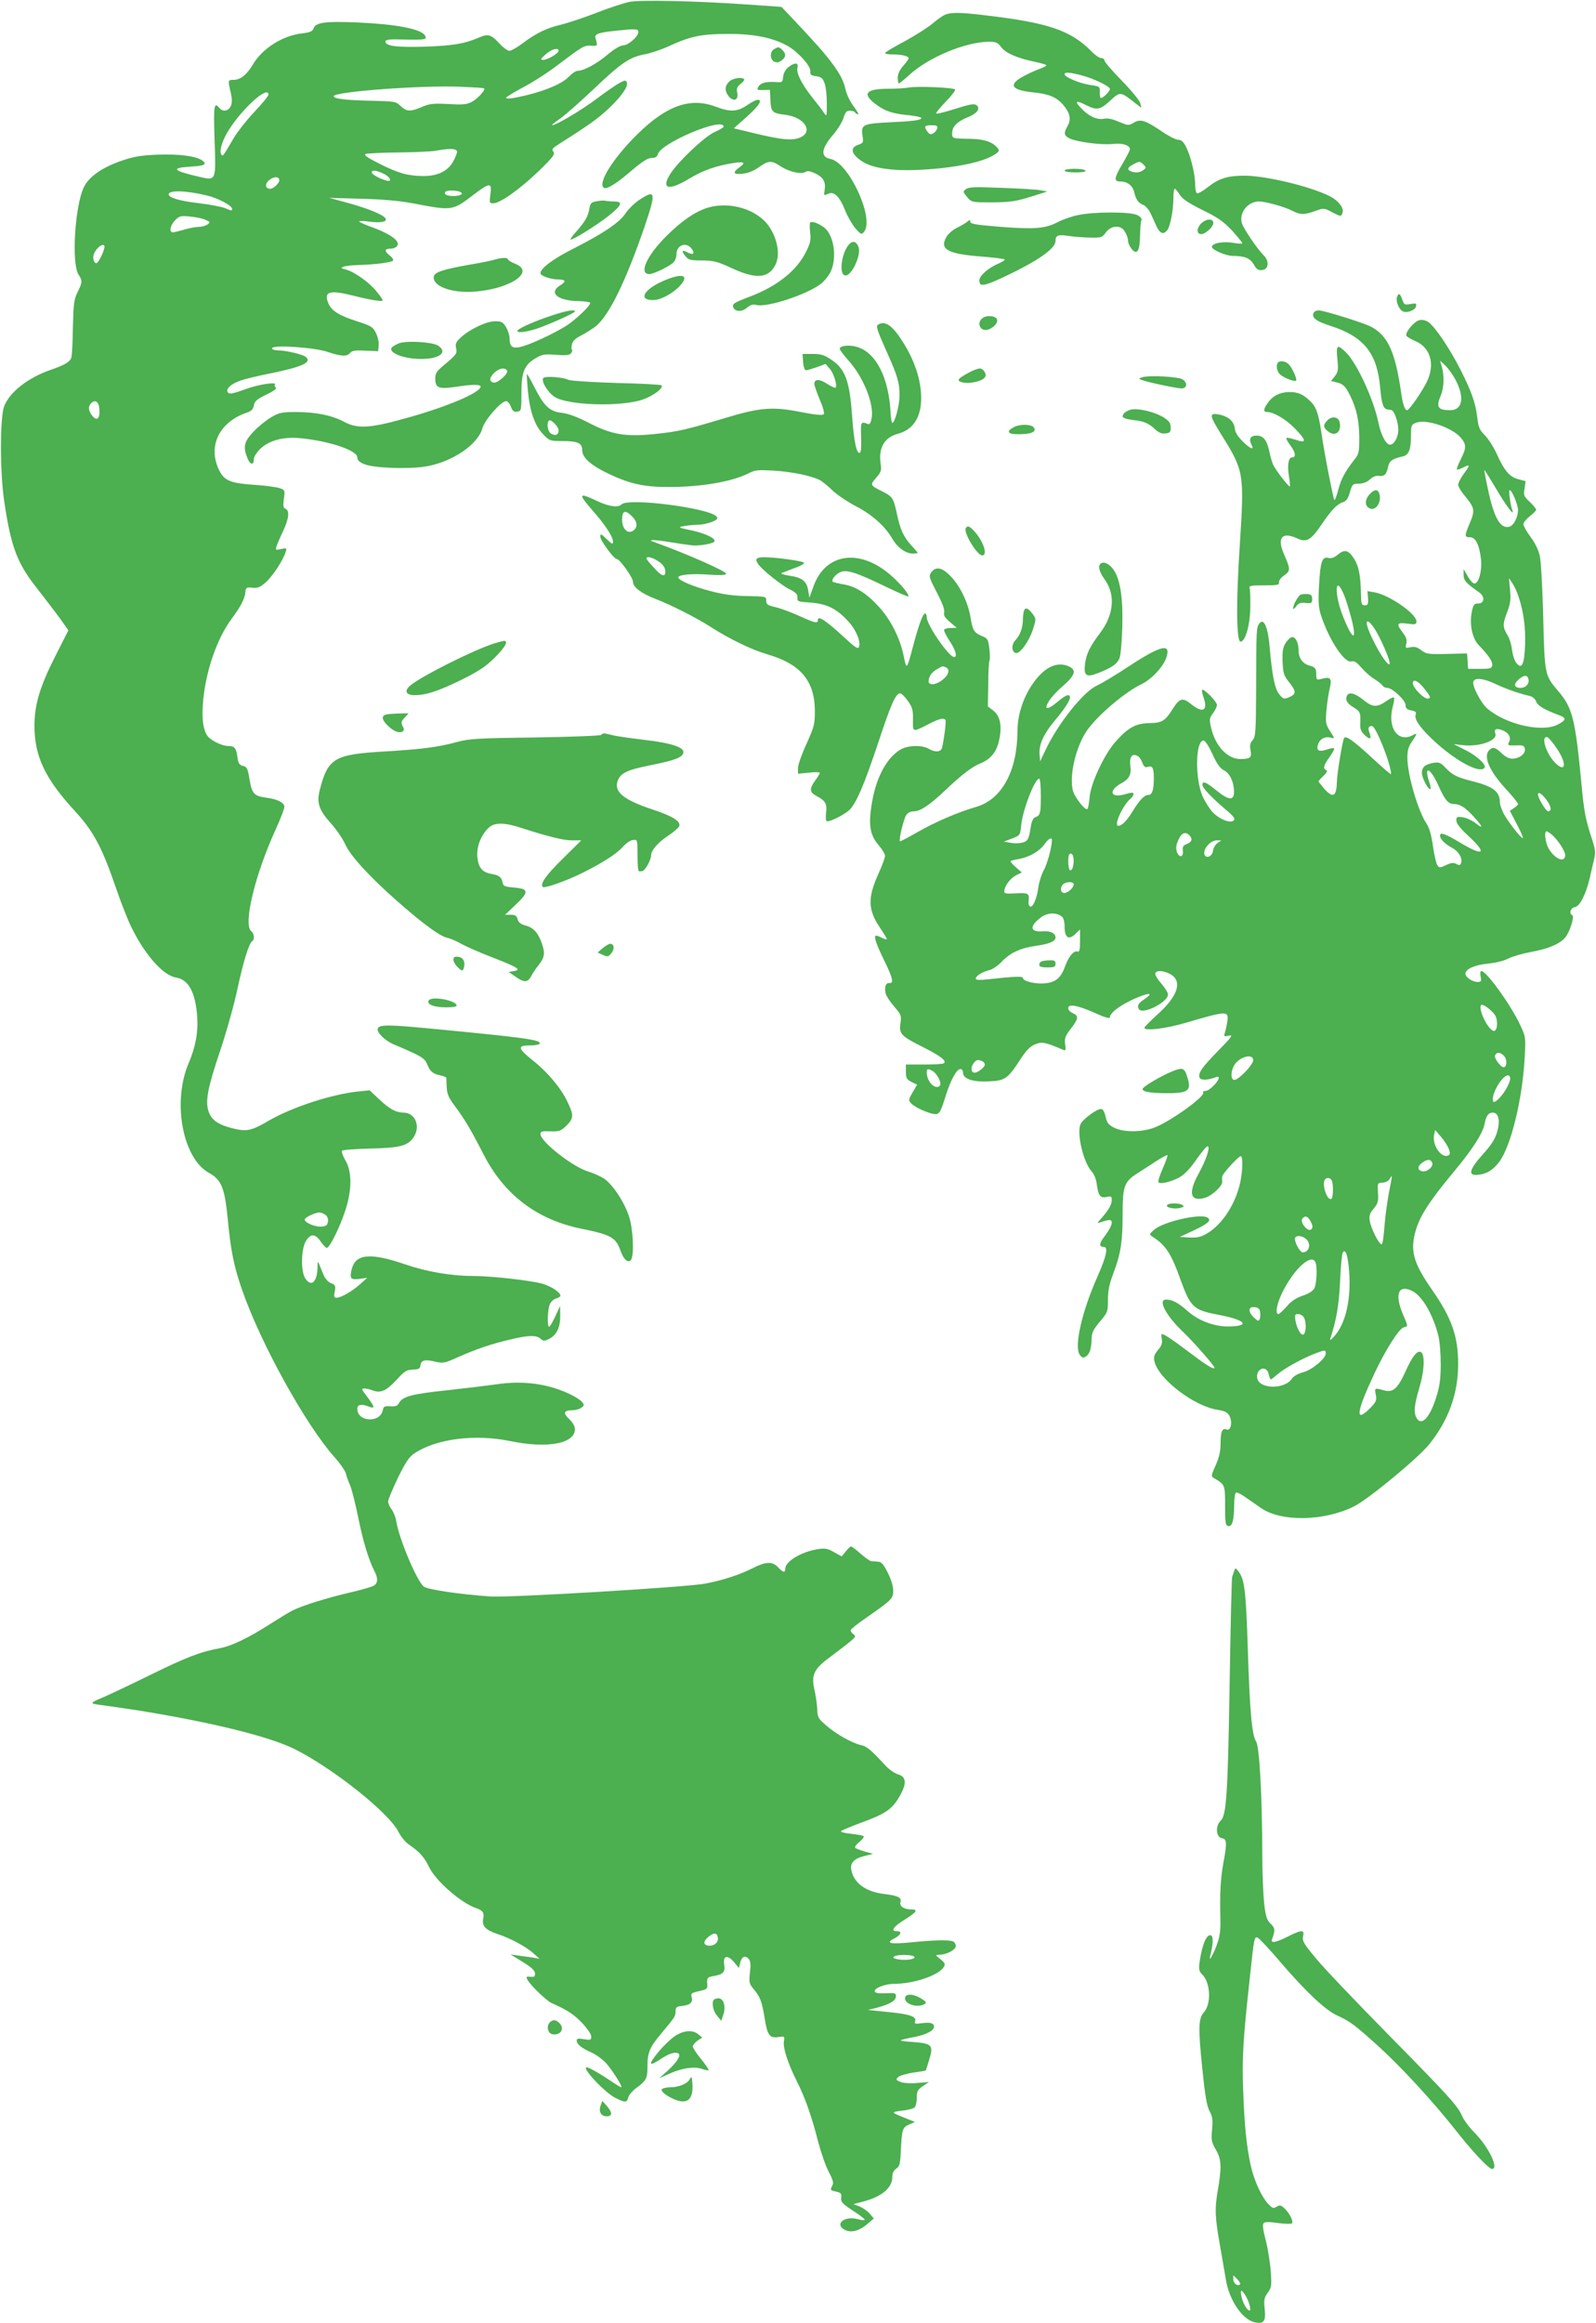
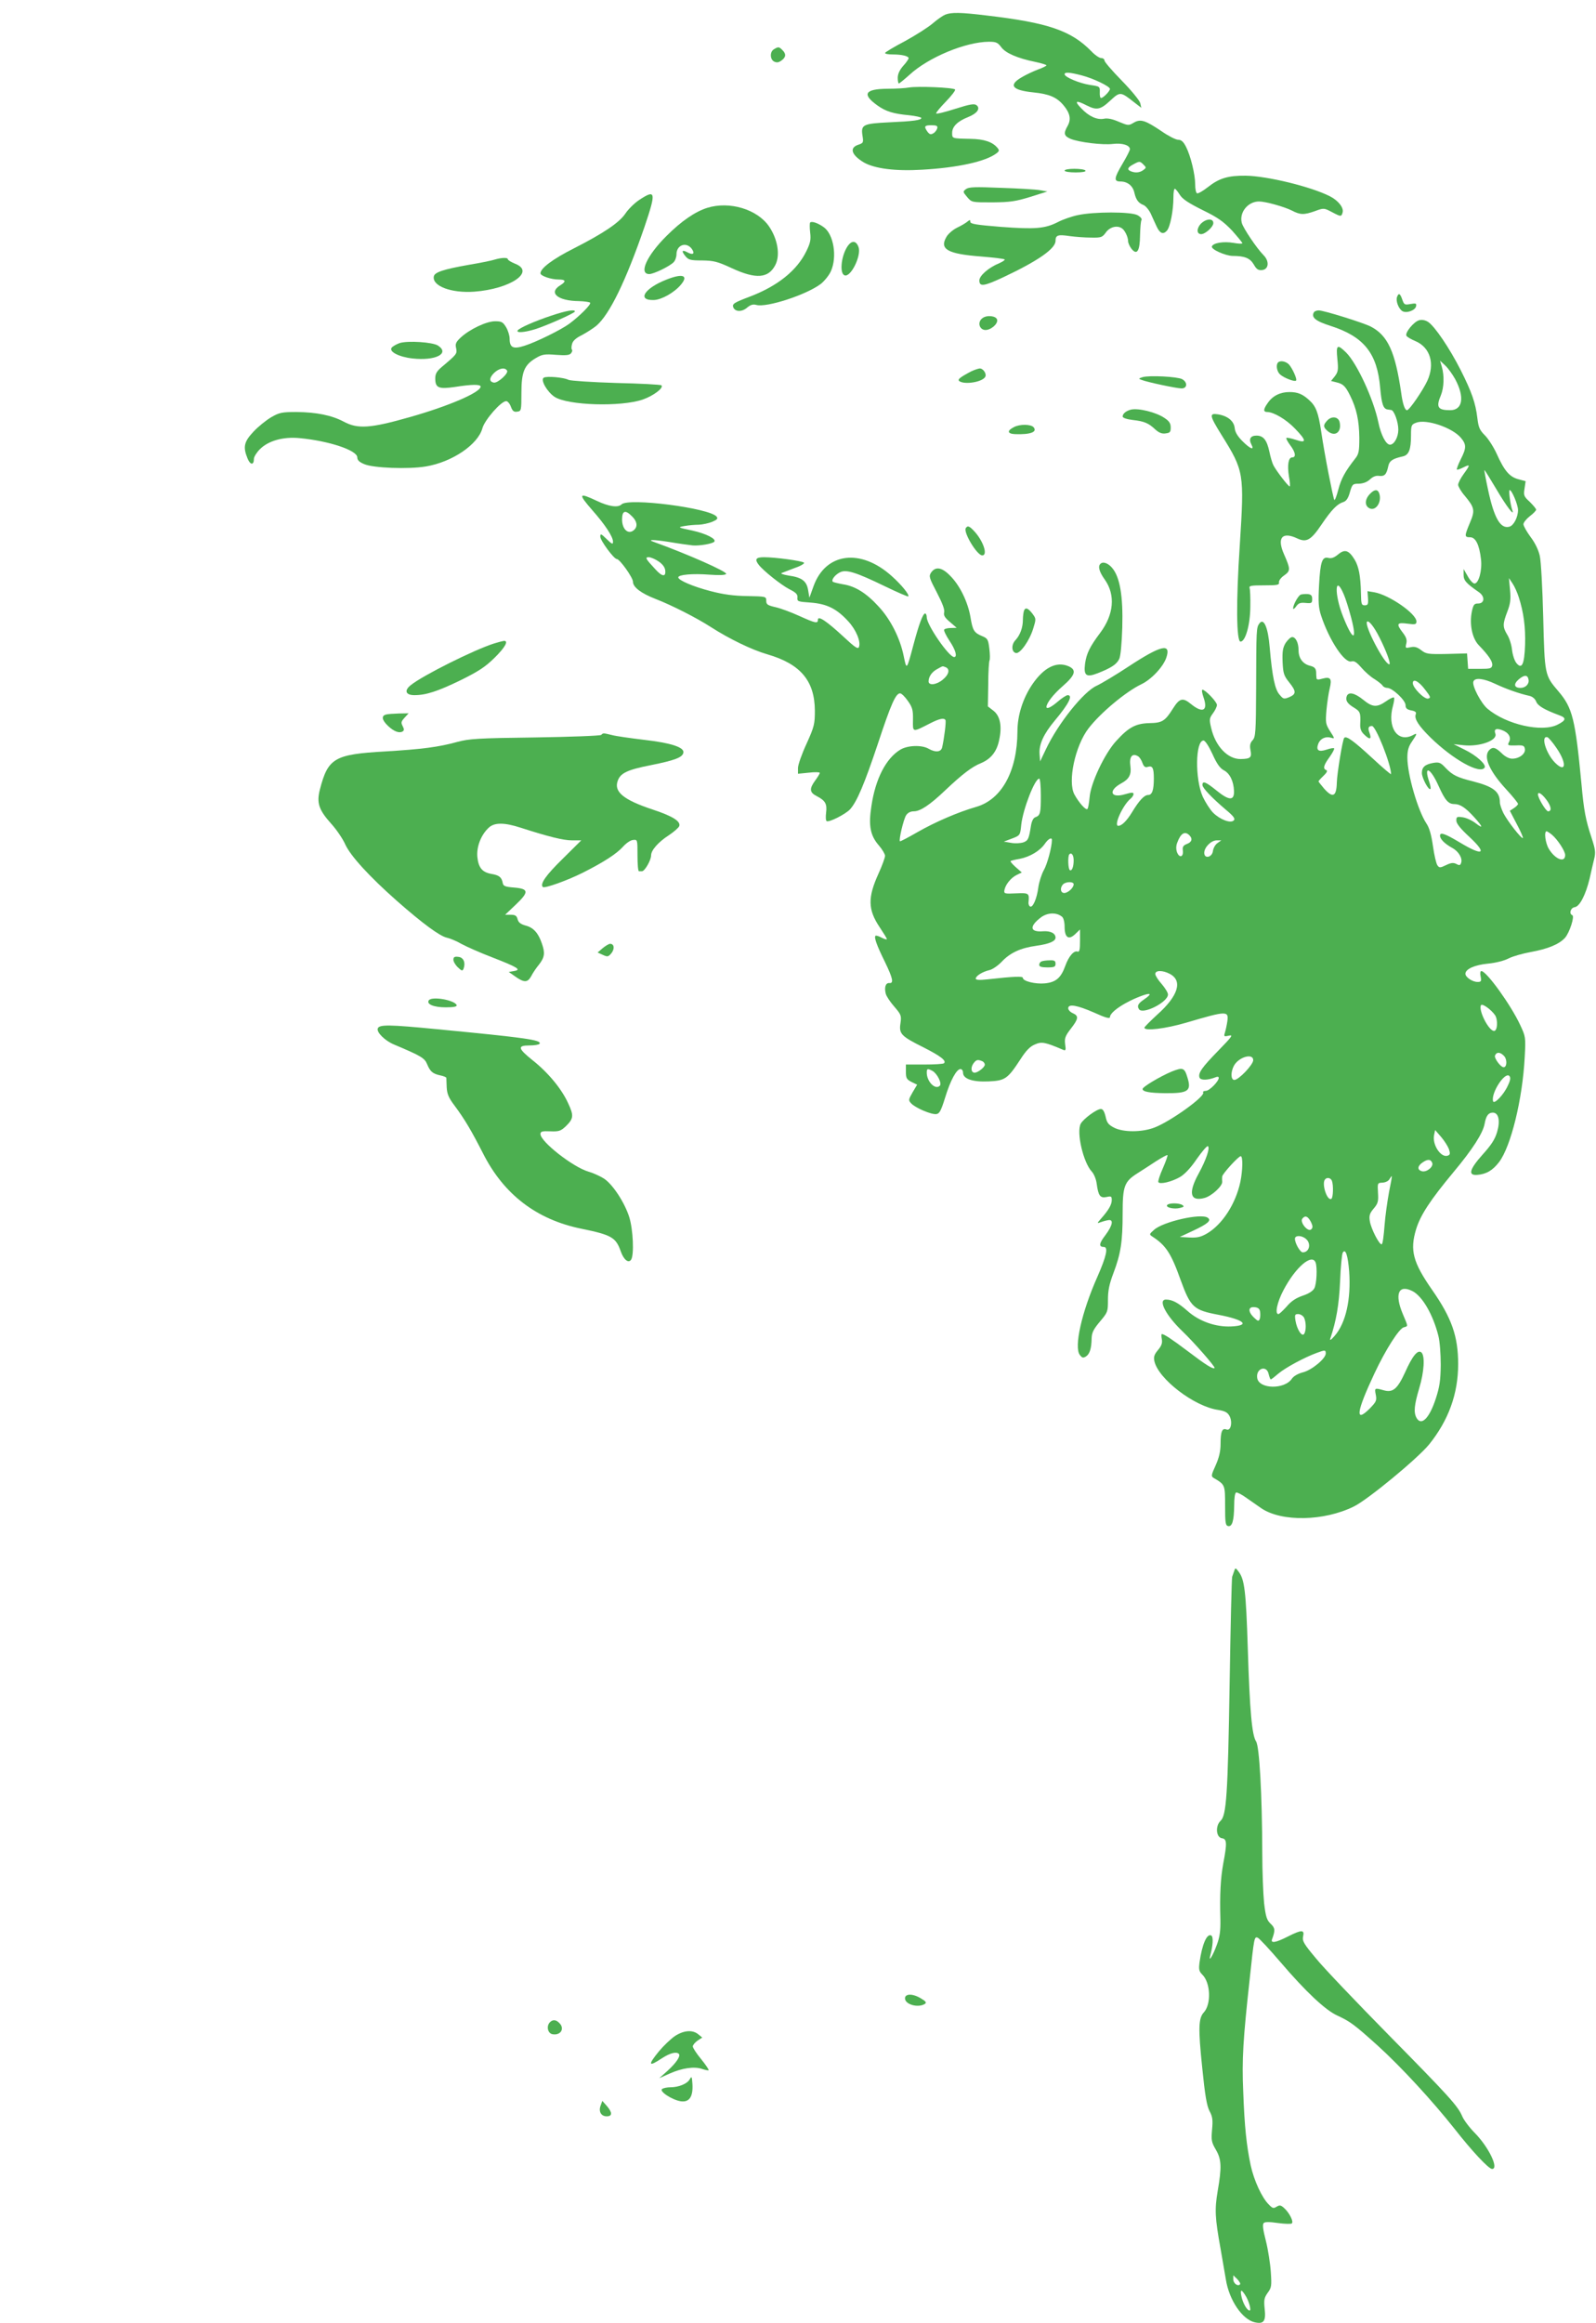
<svg xmlns="http://www.w3.org/2000/svg" version="1.0" width="880pt" height="1280pt" viewBox="0 0 880 1280" preserveAspectRatio="xMidYMid meet">
  <g transform="translate(0,1280) scale(0.1,-0.1)" fill="#4caf50" stroke="none">
-     <path d="M3472 12790 c-29 -6 -111 -32 -182 -60 -72 -28 -160 -57 -197 -66 -78 -18 -138 -47 -212 -103 -30 -23 -63 -41 -72 -41 -10 0 -35 18 -55 40 -46 50 -63 55 -111 34 -81 -35 -142 -45 -293 -51 -160 -5 -225 3 -225 28 0 11 20 14 113 11 108 -2 120 0 104 24 -23 35 -161 61 -366 70 -176 8 -234 1 -246 -30 -7 -19 -18 -24 -65 -30 -107 -12 -220 -84 -271 -172 -33 -55 -68 -84 -105 -84 -33 0 -33 -1 -17 -69 8 -38 9 -57 0 -76 -13 -28 -43 -33 -62 -10 -30 36 -33 15 -27 -174 8 -230 10 -227 -85 -205 -147 34 -159 49 -46 56 75 4 92 13 64 33 -33 25 -125 37 -245 33 -94 -4 -132 -10 -199 -33 -108 -37 -180 -87 -209 -145 -50 -101 -70 -422 -30 -483 22 -34 22 -41 -5 -96 -20 -40 -23 -65 -26 -191 -1 -80 -5 -155 -8 -167 -5 -25 -32 -42 -118 -72 -123 -43 -223 -122 -253 -199 -24 -64 -24 -366 1 -529 37 -247 71 -337 179 -473 45 -58 103 -134 129 -169 l45 -64 -74 -146 c-83 -164 -113 -264 -113 -379 0 -170 58 -291 224 -472 101 -109 149 -199 226 -424 28 -82 67 -181 87 -220 76 -152 174 -261 244 -272 68 -11 106 -80 116 -211 7 -87 -8 -170 -47 -261 -91 -214 -33 -524 112 -604 69 -38 87 -82 104 -256 16 -172 34 -262 80 -392 102 -293 350 -741 508 -918 31 -34 59 -75 63 -90 3 -15 14 -45 24 -67 9 -22 29 -101 44 -175 26 -129 58 -236 90 -297 21 -40 19 -68 -7 -81 -13 -6 -70 -23 -128 -36 -129 -30 -262 -72 -315 -98 -22 -11 -77 -45 -123 -74 -119 -77 -215 -123 -280 -135 -102 -18 -184 -49 -387 -149 -110 -54 -225 -108 -255 -121 -77 -32 -78 -35 -13 -43 32 -4 128 -18 213 -31 405 -66 716 -143 855 -212 213 -107 518 -350 571 -454 13 -26 38 -57 56 -70 60 -40 89 -73 114 -126 36 -75 175 -197 257 -225 40 -14 48 -26 41 -61 -8 -38 15 -62 80 -83 68 -22 153 -67 196 -105 l35 -31 -40 7 c-22 3 -58 8 -80 11 l-40 6 68 -42 c60 -37 73 -53 65 -77 -2 -4 -13 -6 -26 -4 -21 2 -22 0 -13 -18 17 -30 104 -114 132 -127 87 -38 124 -63 169 -110 28 -30 50 -62 50 -74 0 -20 -4 -21 -40 -15 -31 5 -40 4 -40 -8 0 -20 28 -42 80 -65 25 -11 61 -37 81 -58 35 -39 95 -134 84 -134 -3 0 -32 17 -63 39 -56 37 -115 71 -127 71 -31 0 101 -141 159 -169 54 -27 63 -26 70 3 3 13 23 36 43 51 57 42 63 53 63 122 0 75 13 105 79 183 72 86 75 90 76 118 0 23 5 27 35 30 45 5 61 19 54 47 -6 24 -4 25 59 39 22 5 28 12 27 29 -4 40 0 44 36 50 51 9 64 22 57 62 -8 50 18 57 54 15 l27 -33 8 32 c9 33 28 40 48 16 8 -10 10 -33 5 -73 -6 -53 -4 -62 18 -88 39 -46 48 -71 63 -163 15 -96 28 -112 78 -104 32 5 33 4 28 -26 -5 -36 23 -121 73 -221 44 -87 81 -192 115 -326 16 -61 42 -137 59 -169 23 -43 28 -61 21 -75 -14 -26 -13 -28 21 -35 26 -6 30 -11 27 -33 -3 -23 6 -33 62 -70 36 -23 66 -46 68 -51 2 -5 -15 -4 -37 2 -77 21 -134 -29 -70 -60 34 -16 80 -3 123 35 l34 29 -22 26 c-11 14 -37 32 -56 40 l-35 13 49 13 c105 26 166 76 166 136 0 22 7 37 22 47 18 12 22 26 25 99 6 118 9 128 46 144 l32 14 -40 16 c-96 38 -96 38 -32 46 32 3 64 12 70 18 7 7 12 31 12 54 0 35 5 44 34 64 l33 22 -63 -5 c-38 -4 -76 -1 -93 5 -26 11 -28 13 -14 27 8 8 46 19 83 25 38 5 69 10 70 12 1 1 9 28 19 61 24 79 15 88 -96 96 -85 6 -84 8 23 29 60 13 99 34 99 55 0 20 -21 25 -69 19 -34 -5 -40 -3 -36 9 11 27 -24 40 -142 52 l-118 12 49 12 c71 19 106 39 106 63 0 18 -5 20 -56 17 -39 -2 -58 1 -61 10 -6 17 57 42 108 42 109 0 245 47 273 93 9 15 6 23 -19 43 -29 23 -29 24 -7 24 40 0 92 27 92 48 0 11 -7 23 -16 26 -23 9 -109 7 -224 -5 -124 -12 -152 -6 -97 22 36 19 42 39 12 39 -36 0 -20 24 39 61 71 44 81 59 40 59 -39 0 -66 18 -59 40 8 25 -14 36 -90 45 -101 12 -167 60 -181 132 -7 39 13 62 71 77 l49 12 -47 13 c-26 8 -50 17 -52 21 -3 5 8 20 25 33 17 14 26 28 21 31 -5 4 -37 9 -71 13 -33 3 -57 10 -53 14 5 5 57 27 117 49 129 47 166 73 206 143 40 69 38 108 -8 121 -18 5 -50 27 -70 49 -81 87 -103 106 -134 112 -49 11 -137 60 -192 108 -45 39 -49 46 -50 92 -2 28 -8 76 -16 108 -17 76 -2 111 76 169 160 121 158 120 141 133 -10 7 -17 17 -17 23 0 5 39 37 88 70 140 98 147 104 147 149 0 23 -12 63 -30 98 -24 48 -35 60 -55 61 -14 1 -30 2 -37 3 -6 0 -33 19 -58 41 -25 22 -49 40 -53 40 -3 0 -16 -12 -29 -28 l-22 -27 -42 23 c-34 20 -49 23 -88 17 -89 -13 -181 -67 -181 -107 0 -25 -12 -23 -40 7 -31 33 -67 32 -138 -4 -75 -38 -165 -67 -263 -86 -107 -20 -1081 -78 -1184 -71 -181 13 -350 39 -369 55 -39 34 -134 259 -151 358 -3 23 -15 53 -26 67 -10 13 -19 33 -19 44 0 10 25 69 54 130 44 89 62 116 93 136 122 80 333 106 528 66 204 -42 355 -14 355 66 0 16 -12 37 -31 55 -36 33 -31 49 15 49 18 0 41 6 51 14 17 12 17 16 5 31 -7 9 -32 26 -54 37 -123 63 -268 84 -419 61 -50 -7 -174 -22 -274 -33 -191 -20 -244 -34 -263 -70 -9 -16 -19 -20 -48 -18 -30 2 -37 -1 -40 -17 -7 -35 -33 -55 -72 -55 -41 0 -70 24 -70 58 0 24 22 29 64 12 35 -13 33 -2 -9 54 -32 41 -34 46 -16 46 11 0 32 -5 47 -11 43 -16 74 -2 130 58 44 49 56 56 90 57 32 1 40 5 42 23 4 29 24 35 81 21 45 -10 52 -9 127 25 99 44 184 73 288 97 98 24 144 25 167 4 16 -14 20 -14 48 0 41 22 61 64 60 128 l-1 53 -26 -57 c-15 -32 -30 -58 -34 -58 -12 0 -9 96 4 125 6 14 22 28 35 31 13 4 23 10 23 15 0 18 -47 50 -95 65 -63 19 -285 44 -390 44 -117 0 -256 24 -374 65 -188 64 -269 57 -291 -25 -14 -54 -7 -63 44 -56 l41 6 -40 -36 c-44 -39 -105 -74 -130 -74 -13 0 -15 7 -9 35 5 31 3 36 -20 45 -15 5 -32 24 -40 42 -8 18 -19 44 -24 58 -10 24 -11 23 -11 -12 -2 -82 -35 -112 -68 -61 -25 38 -23 159 3 204 26 44 52 43 82 -1 13 -19 28 -35 34 -35 16 0 74 118 103 209 36 113 36 210 0 272 -15 25 -23 50 -19 54 5 5 77 10 159 12 166 4 208 16 239 68 35 60 3 130 -60 130 -40 0 -77 20 -132 72 l-54 51 -56 -6 c-146 -13 -373 -87 -503 -163 -94 -55 -120 -60 -199 -40 -78 20 -115 46 -130 93 -19 56 -5 130 65 337 35 105 78 258 95 341 32 148 63 249 81 260 14 9 11 41 -6 55 -45 37 21 311 135 560 28 61 50 119 48 128 -4 22 -43 40 -99 47 -68 9 -80 22 -93 100 -10 61 -14 70 -36 75 -20 5 -26 14 -30 45 -8 54 -16 65 -51 65 -39 0 -105 34 -120 63 -22 40 -27 100 -18 195 17 166 78 338 157 444 49 66 73 111 75 146 2 25 6 27 39 24 30 -3 43 3 75 31 38 35 95 122 108 166 7 22 5 23 -25 16 -30 -7 -32 -6 -25 16 4 12 20 50 36 83 32 68 37 113 13 123 -12 5 -14 15 -9 54 7 47 6 49 -21 59 -16 6 -81 15 -145 19 -131 9 -164 24 -192 83 -62 131 2 262 152 314 28 9 37 19 41 41 4 23 17 34 69 59 39 19 60 34 52 38 -6 4 -8 12 -5 18 10 15 -90 0 -156 -24 -77 -28 -97 -32 -105 -18 -11 18 23 48 74 64 25 9 101 27 168 40 174 36 227 61 187 91 -21 14 -111 35 -156 35 -15 0 -28 5 -28 11 0 21 234 5 307 -20 74 -25 106 -27 124 -5 10 12 28 15 83 12 l71 -3 3 31 c2 18 -5 49 -15 69 -17 34 -25 39 -105 65 -99 32 -140 57 -158 100 -26 64 7 74 138 41 100 -25 162 -35 162 -25 0 4 -16 27 -37 52 -39 48 -123 107 -169 118 -25 6 -26 8 -9 15 11 4 49 8 85 9 85 2 177 14 187 24 4 4 -4 18 -20 30 -30 24 -27 36 8 36 13 0 28 6 34 14 22 27 -39 70 -156 111 -29 11 -53 22 -53 25 0 4 25 3 55 -1 61 -8 98 -2 92 15 -7 20 -90 55 -202 86 l-110 30 175 -5 c119 -3 210 -11 285 -25 222 -42 218 -43 340 50 86 65 98 65 89 0 -6 -48 -6 -50 17 -50 37 0 151 82 252 180 77 75 89 91 78 104 -10 12 -6 19 26 39 175 111 217 142 276 196 74 70 112 124 103 147 -5 13 -10 13 -38 -2 -18 -9 -76 -49 -128 -88 -85 -64 -224 -146 -246 -146 -5 0 14 15 41 34 28 19 112 93 187 164 155 147 199 177 284 193 32 6 92 26 133 45 119 55 180 67 326 67 143 1 252 -22 331 -68 58 -34 126 -111 122 -138 -2 -18 3 -23 32 -27 29 -4 37 -11 47 -40 7 -19 12 -69 12 -110 0 -74 0 -75 -17 -50 -9 14 -38 52 -65 85 -58 74 -88 134 -80 163 7 28 -15 29 -50 2 -16 -13 -27 -33 -29 -53 -3 -31 -5 -32 -43 -29 -54 3 -82 -5 -94 -27 -9 -16 -6 -18 27 -17 l37 1 3 -57 c3 -66 10 -72 85 -81 109 -15 156 -99 70 -128 -44 -14 -98 -8 -245 27 l-112 27 72 64 c69 62 88 93 59 93 -8 0 -34 -13 -58 -30 -53 -36 -93 -38 -169 -9 -142 54 -271 10 -433 -148 -136 -133 -225 -275 -187 -298 14 -9 62 19 132 78 86 73 109 87 136 87 15 0 26 7 29 20 16 62 363 208 363 152 0 -4 -23 -18 -51 -30 -57 -27 -199 -161 -243 -230 -53 -84 -9 -95 103 -27 77 46 144 70 240 86 65 10 76 4 38 -23 -40 -29 -34 -41 19 -35 29 3 61 16 89 36 52 37 69 38 117 6 46 -31 114 -47 138 -33 12 8 26 6 54 -7 45 -21 60 -47 53 -91 -5 -32 -5 -33 19 -22 33 16 64 -15 95 -94 13 -33 39 -76 56 -97 32 -35 33 -35 48 -17 57 74 -85 380 -185 400 -58 11 -53 56 14 134 25 29 51 71 57 93 10 31 17 39 35 39 13 0 26 -4 29 -10 3 -5 11 -10 16 -10 5 0 -6 20 -25 45 -20 27 -39 67 -45 96 -17 79 -81 165 -268 362 l-84 89 -202 14 c-277 19 -571 25 -635 14z m48 -166 c0 -25 -56 -74 -84 -74 -15 0 -48 -19 -86 -51 -62 -52 -130 -88 -164 -89 -11 0 -33 -15 -50 -33 -40 -43 -160 -90 -300 -116 -25 -5 -46 -5 -46 0 0 4 42 30 93 57 52 27 138 82 191 123 141 106 147 110 186 107 36 -2 36 -2 23 44 -6 20 19 29 107 38 113 12 130 12 130 -6z m-440 -104 c0 -14 -61 -50 -85 -50 -17 1 -15 5 13 30 31 29 72 40 72 20z m-411 -207 c10 -8 -37 -59 -69 -75 -27 -14 -51 -16 -129 -11 -83 4 -102 2 -144 -16 -63 -27 -85 -27 -118 5 -26 25 -32 26 -166 29 -138 3 -203 11 -203 25 0 25 485 61 700 52 69 -3 127 -6 129 -9z m-1189 -35 c0 -7 -35 -50 -78 -95 -42 -45 -92 -108 -111 -140 -66 -112 -63 -108 -72 -91 -11 19 9 80 44 134 77 121 218 246 217 192z m1040 -314 c0 -9 -10 -34 -22 -55 -29 -52 -85 -79 -164 -79 -85 1 -137 15 -242 68 -69 35 -88 48 -75 54 10 3 90 7 178 8 88 1 180 5 205 9 80 15 120 13 120 -5z m-405 -121 c40 -19 50 -49 13 -37 -39 11 -78 34 -78 44 0 15 25 12 65 -7z m-575 -36 c0 -17 -32 -47 -50 -47 -29 0 -31 28 -4 49 25 20 54 19 54 -2z m-400 -84 c62 -14 140 -56 140 -74 0 -12 -2 -11 -41 5 -19 7 -81 19 -139 26 -105 12 -170 30 -170 49 0 24 95 22 210 -6z m1394 21 c27 -10 7 -24 -34 -24 -37 0 -56 10 -43 24 8 8 56 8 77 0z m-1401 -155 c27 -12 27 -14 11 -26 -10 -7 -32 -13 -48 -13 -17 0 -53 -7 -80 -15 -27 -8 -55 -15 -63 -15 -22 0 -15 39 13 67 23 23 31 25 82 20 32 -3 70 -11 85 -18z m-559 -161 c-11 -37 -34 -78 -43 -78 -13 0 -21 28 -14 48 16 46 71 75 57 30z m-26 -882 c4 -52 -13 -69 -39 -37 -22 27 -24 52 -7 69 23 23 43 9 46 -32z m1246 -4439 c11 -8 17 -23 14 -38 -2 -19 -10 -25 -35 -27 -34 -3 -93 21 -93 39 0 11 56 38 81 39 8 0 23 -6 33 -13z m2164 -3981 c5 -24 -16 -46 -44 -46 -36 0 -40 21 -10 47 31 26 49 26 54 -1z m1081 -105 c20 -13 -42 -25 -87 -16 -26 5 -32 9 -21 16 18 11 90 11 108 0z" />
    <path d="M5211 12719 c-12 -5 -43 -26 -67 -47 -24 -21 -93 -65 -153 -98 -61 -32 -111 -62 -111 -66 0 -5 19 -8 43 -8 50 0 87 -9 87 -21 0 -4 -13 -24 -30 -42 -20 -23 -30 -45 -30 -66 0 -17 3 -31 6 -31 3 0 30 22 59 48 104 96 309 181 437 182 40 0 49 -4 68 -29 23 -33 90 -62 188 -82 34 -7 62 -16 62 -19 0 -3 -21 -14 -47 -23 -26 -10 -67 -29 -90 -43 -74 -43 -53 -71 64 -83 88 -9 129 -26 167 -71 36 -43 43 -77 23 -113 -24 -42 -21 -56 16 -72 47 -19 176 -35 234 -28 51 6 93 -7 93 -29 0 -7 -18 -42 -40 -79 -48 -81 -50 -99 -12 -99 39 0 69 -24 77 -63 9 -38 22 -56 51 -67 11 -5 29 -26 39 -47 9 -21 24 -52 32 -70 18 -39 36 -47 57 -24 18 20 36 110 36 184 0 26 3 47 8 47 4 -1 16 -15 27 -33 15 -24 47 -45 125 -84 86 -42 115 -63 163 -113 31 -35 57 -66 57 -70 0 -4 -22 -3 -50 2 -53 9 -111 0 -118 -20 -5 -16 74 -51 114 -52 67 0 96 -12 117 -47 15 -27 25 -33 46 -31 37 4 41 49 8 82 -37 37 -113 150 -120 178 -15 58 34 118 95 118 36 0 139 -29 181 -50 46 -24 66 -25 128 -3 48 18 50 17 92 -5 51 -27 53 -27 60 -2 7 26 -25 66 -71 89 -105 53 -344 111 -463 113 -98 1 -147 -14 -209 -63 -28 -22 -55 -37 -60 -34 -6 3 -10 25 -10 48 0 56 -25 158 -50 207 -15 30 -27 40 -44 40 -13 0 -54 21 -90 46 -92 62 -117 70 -155 48 -28 -17 -31 -16 -82 5 -34 15 -62 21 -81 17 -39 -8 -85 13 -127 58 -39 40 -29 46 29 16 57 -29 77 -25 131 25 55 51 57 51 133 -9 l39 -30 -6 26 c-4 15 -50 71 -102 124 -52 53 -95 103 -95 110 0 8 -8 14 -18 14 -10 0 -34 16 -53 36 -112 115 -238 159 -582 199 -139 17 -192 18 -226 4z m752 -334 c66 -17 157 -61 157 -75 0 -12 -37 -50 -49 -50 -5 0 -8 14 -7 32 1 32 0 32 -54 40 -58 9 -140 43 -140 59 0 13 27 11 93 -6z m342 -492 c16 -16 16 -17 -1 -30 -19 -14 -43 -17 -68 -7 -23 9 -20 21 12 38 35 19 37 19 57 -1z" />
    <path d="M4268 12529 c-24 -13 -23 -56 0 -68 14 -7 25 -6 40 5 26 18 28 37 6 58 -18 19 -23 19 -46 5z" />
-     <path d="M4020 12350 c-25 -25 -25 -51 -2 -81 27 -32 56 -20 47 20 -5 23 -1 33 19 49 14 10 22 22 19 26 -14 13 -64 5 -83 -14z" />
    <path d="M5013 12318 c-21 -4 -74 -7 -119 -7 -126 -1 -143 -30 -56 -92 46 -33 88 -46 175 -54 37 -4 67 -11 67 -15 0 -12 -43 -18 -178 -24 -142 -7 -155 -13 -147 -70 7 -42 6 -44 -24 -54 -49 -17 -36 -56 32 -97 60 -34 173 -49 322 -40 195 11 350 45 409 90 16 12 17 17 6 30 -27 33 -74 49 -150 50 -103 2 -100 2 -100 33 0 35 30 64 88 87 50 20 69 47 47 65 -12 10 -34 7 -116 -19 -56 -18 -104 -30 -107 -26 -3 3 21 32 53 65 32 33 55 63 51 67 -11 11 -206 19 -253 11z m155 -224 c-2 -9 -11 -22 -21 -28 -15 -9 -21 -7 -33 8 -21 30 -17 36 22 36 28 0 35 -4 32 -16z" />
    <path d="M5870 11860 c0 -6 27 -10 61 -10 37 0 58 4 54 10 -3 6 -31 10 -61 10 -30 0 -54 -4 -54 -10z" />
    <path d="M5326 11758 c-18 -14 -17 -15 7 -44 25 -29 25 -29 139 -29 96 1 127 5 208 30 l95 30 -40 7 c-22 4 -119 10 -215 13 -144 6 -178 5 -194 -7z" />
    <path d="M3524 11698 c-27 -18 -61 -52 -76 -75 -34 -50 -120 -108 -283 -191 -117 -59 -185 -110 -185 -138 0 -14 58 -34 101 -34 39 0 42 -11 8 -32 -67 -41 -14 -86 103 -87 31 -1 59 -5 62 -9 6 -10 -59 -74 -114 -115 -46 -34 -182 -101 -248 -122 -62 -20 -82 -11 -82 39 0 17 -9 46 -20 64 -17 28 -25 32 -60 32 -48 0 -140 -44 -189 -89 -27 -25 -32 -36 -26 -59 6 -31 5 -33 -77 -102 -30 -25 -38 -39 -38 -65 0 -52 18 -60 108 -47 95 15 142 15 142 2 0 -32 -178 -108 -390 -168 -218 -62 -287 -67 -365 -25 -66 35 -151 52 -260 53 -81 0 -95 -3 -140 -29 -27 -16 -71 -51 -97 -79 -53 -56 -59 -85 -33 -148 15 -37 35 -38 35 -2 0 11 15 35 33 53 47 47 129 70 220 61 160 -15 317 -67 317 -106 0 -15 11 -26 38 -37 49 -22 246 -29 340 -13 145 24 288 121 312 211 13 46 103 149 131 149 8 0 20 -14 26 -31 9 -24 17 -30 35 -27 22 3 23 6 23 103 0 117 16 155 81 193 34 20 48 22 110 17 54 -4 74 -2 82 8 7 8 9 17 6 20 -4 3 -4 17 0 31 4 18 22 34 55 50 26 14 62 37 79 51 73 62 163 247 266 546 65 192 62 208 -30 147z m-728 -940 c9 -15 -52 -70 -73 -66 -27 5 -26 26 1 53 27 26 60 33 72 13z" />
-     <path d="M3290 11691 c-31 -5 -35 -10 -41 -43 -6 -41 -25 -72 -76 -129 -19 -21 -31 -39 -27 -39 18 0 147 81 210 131 73 58 81 79 30 79 -19 0 -40 2 -48 4 -7 2 -29 1 -48 -3z" />
    <path d="M3900 11655 c-67 -21 -143 -73 -225 -155 -109 -108 -155 -210 -95 -210 24 0 111 42 134 65 9 9 16 29 16 44 0 52 55 71 85 29 18 -26 6 -35 -25 -18 -30 16 -34 7 -11 -21 17 -21 28 -24 93 -24 64 -1 84 -6 164 -43 132 -61 201 -56 239 18 28 54 13 143 -35 213 -65 94 -217 140 -340 102z" />
    <path d="M5944 11615 c-34 -7 -83 -24 -110 -38 -72 -37 -127 -41 -315 -27 -135 11 -169 16 -169 28 0 12 -2 12 -16 1 -9 -8 -35 -23 -58 -34 -22 -11 -49 -34 -58 -51 -39 -67 7 -93 189 -107 73 -6 133 -13 133 -17 0 -4 -14 -13 -30 -20 -59 -24 -110 -69 -110 -95 0 -36 24 -33 133 18 191 90 287 157 287 200 0 32 13 36 80 26 30 -4 82 -8 116 -8 56 -1 62 1 82 29 22 30 62 40 88 22 16 -10 34 -48 34 -70 0 -11 9 -30 19 -43 30 -37 46 -13 47 75 1 40 4 78 8 84 4 6 -6 18 -23 27 -38 19 -238 19 -327 0z" />
    <path d="M6620 11566 c-23 -26 -22 -56 3 -56 23 0 67 40 67 61 0 28 -41 25 -70 -5z" />
    <path d="M4467 11574 c-3 -3 -3 -28 0 -55 5 -40 1 -58 -21 -103 -52 -107 -159 -192 -311 -250 -87 -33 -99 -40 -92 -59 10 -25 46 -27 75 -3 20 17 34 21 52 16 57 -16 277 56 356 116 20 16 45 47 55 69 36 79 16 205 -40 244 -31 22 -65 34 -74 25z" />
    <path d="M4670 11438 c-33 -54 -41 -146 -13 -155 34 -12 93 108 77 155 -14 39 -40 39 -64 0z" />
    <path d="M2725 11369 c-16 -5 -79 -18 -140 -28 -141 -25 -189 -41 -193 -64 -10 -53 96 -93 223 -84 200 15 339 110 225 154 -22 9 -40 20 -40 25 0 10 -36 9 -75 -3z" />
    <path d="M3676 11260 c-123 -48 -166 -116 -71 -113 42 1 113 41 149 84 44 52 11 64 -78 29z" />
    <path d="M7703 11164 c-8 -22 8 -64 29 -78 23 -14 72 4 76 27 3 16 -1 17 -31 12 -32 -6 -35 -4 -45 24 -12 35 -20 39 -29 15z" />
    <path d="M3040 11061 c-91 -30 -177 -68 -186 -82 -8 -14 37 -11 96 7 59 18 220 89 220 98 0 13 -49 4 -130 -23z" />
    <path d="M7245 11080 c-17 -28 8 -49 90 -75 185 -59 259 -151 275 -342 8 -89 17 -116 41 -119 5 -1 14 -2 20 -3 16 -2 39 -66 39 -108 0 -42 -23 -83 -46 -83 -22 0 -50 54 -64 123 -27 129 -117 323 -177 384 -50 49 -57 44 -49 -35 6 -60 4 -71 -14 -95 l-21 -26 28 -7 c39 -9 51 -21 77 -73 36 -72 50 -139 51 -233 0 -75 -3 -90 -23 -115 -55 -70 -77 -110 -93 -171 -9 -35 -19 -61 -22 -56 -7 13 -54 251 -72 375 -16 107 -29 141 -67 175 -36 33 -63 44 -108 44 -50 0 -92 -20 -119 -59 -26 -36 -27 -51 -3 -51 36 -1 104 -41 152 -91 65 -67 66 -83 4 -62 -25 8 -48 13 -51 10 -3 -3 7 -21 21 -40 29 -38 34 -67 11 -67 -21 0 -28 -42 -18 -105 6 -30 7 -55 4 -55 -8 0 -74 86 -90 117 -6 12 -16 45 -22 75 -14 64 -33 88 -71 88 -33 0 -44 -19 -28 -49 18 -34 -6 -25 -49 18 -27 27 -41 50 -43 72 -4 39 -38 67 -91 76 -51 8 -49 -5 18 -113 125 -200 126 -211 101 -607 -21 -311 -19 -532 4 -532 27 0 53 92 54 190 1 50 -1 97 -4 105 -4 13 9 15 80 15 74 0 85 2 82 17 -1 9 11 26 29 38 35 25 35 34 -1 116 -41 92 -10 127 74 87 50 -23 75 -9 134 79 55 81 86 112 119 122 16 5 27 21 36 54 13 45 16 47 50 47 24 1 45 9 61 24 16 15 33 22 51 19 30 -3 40 8 50 55 6 28 24 40 78 52 35 7 47 37 47 116 0 56 2 60 28 70 56 22 200 -27 247 -83 31 -37 31 -56 -1 -119 -14 -28 -23 -53 -21 -56 3 -2 19 3 36 12 38 19 39 15 1 -37 -16 -22 -30 -49 -30 -59 0 -9 16 -37 36 -60 55 -66 58 -81 29 -149 -31 -74 -31 -80 1 -80 30 0 51 -41 60 -122 7 -61 -13 -133 -36 -133 -8 0 -25 18 -37 40 l-23 40 0 -32 c0 -31 13 -46 85 -96 34 -24 31 -62 -5 -62 -21 0 -26 -6 -34 -42 -15 -71 1 -149 37 -187 56 -58 77 -90 75 -111 -3 -18 -11 -20 -68 -20 l-65 0 -3 42 -3 43 -112 -3 c-104 -2 -114 0 -141 21 -22 17 -37 21 -59 16 -28 -6 -29 -5 -23 20 5 20 0 35 -19 60 -38 49 -33 58 25 50 44 -6 50 -4 50 12 0 43 -151 147 -233 161 l-37 6 3 -39 c2 -33 -1 -39 -18 -39 -18 0 -20 7 -21 67 -2 95 -12 147 -35 185 -32 52 -54 59 -90 29 -22 -18 -37 -24 -54 -20 -35 9 -45 -20 -52 -150 -5 -93 -3 -124 11 -167 45 -137 130 -265 168 -253 15 4 28 -4 54 -34 19 -22 51 -51 72 -63 20 -13 41 -29 45 -36 4 -7 16 -13 26 -13 28 0 101 -68 101 -95 0 -17 7 -24 31 -29 23 -4 30 -10 25 -22 -9 -24 16 -63 81 -127 125 -122 274 -205 299 -166 10 17 -45 67 -111 99 l-60 30 56 -6 c89 -9 188 27 174 64 -9 24 4 31 35 20 38 -13 55 -41 40 -67 -9 -18 -6 -19 38 -18 41 2 47 -1 50 -20 4 -26 -31 -53 -70 -53 -17 0 -39 11 -58 30 -33 32 -49 37 -68 18 -35 -35 -2 -114 93 -217 36 -39 65 -75 65 -80 0 -5 -10 -15 -22 -23 l-23 -15 38 -73 c21 -39 36 -74 34 -77 -7 -7 -85 93 -108 138 -10 21 -19 47 -19 58 0 59 -35 87 -148 116 -88 22 -112 34 -150 73 -28 30 -36 34 -68 29 -46 -8 -64 -23 -64 -56 0 -27 37 -97 47 -88 3 3 0 20 -6 38 -33 96 6 80 51 -21 36 -80 54 -100 87 -100 32 0 62 -20 110 -73 48 -53 51 -66 8 -33 -19 15 -51 30 -71 33 -33 5 -36 3 -36 -18 0 -16 22 -44 72 -90 101 -94 76 -108 -52 -31 -82 49 -110 59 -110 38 0 -19 26 -45 68 -68 35 -19 58 -58 48 -83 -4 -13 -10 -14 -26 -5 -16 8 -29 7 -56 -6 -33 -16 -38 -16 -48 -2 -7 9 -18 57 -25 107 -9 62 -20 101 -36 124 -47 71 -105 269 -105 363 0 38 6 61 25 88 30 44 31 50 6 36 -85 -45 -144 43 -110 163 6 22 8 41 5 44 -3 3 -23 -6 -44 -21 -50 -35 -75 -33 -126 9 -46 37 -80 45 -90 20 -9 -24 3 -42 40 -64 34 -21 37 -28 34 -91 -1 -26 5 -42 24 -59 30 -29 40 -24 27 12 -10 26 -6 37 14 37 21 0 105 -211 105 -265 0 -4 -46 35 -102 87 -104 96 -144 125 -156 113 -9 -8 -40 -198 -41 -247 -2 -77 -22 -87 -70 -33 -17 20 -31 38 -31 40 0 2 12 16 28 31 18 17 23 28 15 31 -20 7 -15 27 18 72 17 24 28 45 25 48 -2 3 -21 0 -41 -7 -45 -15 -60 -4 -46 33 11 28 41 42 72 32 19 -6 19 -4 -7 36 -25 40 -26 47 -20 118 4 42 12 95 18 119 13 53 4 65 -40 53 -23 -7 -32 -6 -33 2 -1 7 -2 23 -2 36 -2 19 -10 27 -34 33 -40 10 -63 42 -63 86 0 41 -16 72 -35 72 -9 0 -24 -15 -36 -32 -16 -27 -19 -46 -17 -105 3 -63 7 -76 36 -112 40 -50 40 -65 1 -82 -30 -12 -33 -11 -54 14 -25 28 -40 98 -54 259 -9 112 -33 166 -57 133 -17 -23 -17 -32 -18 -361 -1 -238 -3 -264 -19 -282 -14 -15 -17 -29 -12 -55 8 -41 0 -48 -54 -49 -72 -1 -140 71 -163 172 -11 46 -10 53 10 80 12 16 22 37 22 46 0 17 -64 84 -80 84 -5 0 -2 -19 6 -42 26 -74 -4 -90 -69 -37 -45 37 -63 33 -99 -24 -44 -70 -60 -80 -130 -81 -76 -2 -115 -23 -184 -99 -64 -70 -140 -232 -146 -309 -3 -32 -8 -61 -12 -65 -9 -9 -48 36 -72 80 -38 71 4 268 78 364 66 86 207 203 291 243 55 26 121 96 138 147 27 81 -28 69 -205 -47 -74 -49 -155 -97 -179 -108 -72 -32 -213 -208 -280 -350 l-32 -67 -3 41 c-4 53 23 111 84 184 78 93 101 140 71 140 -7 0 -32 -16 -54 -35 -37 -32 -63 -44 -63 -30 0 21 38 70 90 115 70 61 78 90 30 110 -66 27 -135 -8 -199 -102 -51 -76 -81 -169 -81 -258 -1 -219 -87 -376 -229 -416 -97 -28 -223 -82 -321 -138 -52 -30 -96 -53 -98 -51 -7 7 20 121 34 143 9 14 24 22 43 22 35 0 88 35 171 114 95 90 150 132 198 151 55 23 88 63 101 127 17 76 6 133 -31 162 l-31 24 2 122 c0 67 4 126 7 131 3 6 3 35 -1 66 -6 50 -10 56 -39 68 -46 19 -53 32 -65 105 -14 83 -59 176 -113 229 -46 47 -81 51 -105 15 -12 -19 -9 -29 33 -109 30 -58 44 -94 40 -109 -4 -16 3 -29 32 -53 l37 -32 -32 -1 c-17 0 -34 -4 -37 -9 -3 -5 10 -32 29 -61 34 -50 45 -90 26 -90 -29 0 -151 177 -151 219 0 11 -4 21 -9 21 -12 0 -34 -58 -65 -175 -37 -139 -37 -138 -53 -60 -20 99 -73 204 -140 275 -67 73 -128 111 -196 121 -27 5 -52 11 -55 14 -10 10 13 39 40 52 34 17 88 0 247 -77 68 -33 126 -58 129 -56 8 8 -36 63 -91 112 -171 154 -364 130 -431 -55 l-23 -64 -7 41 c-8 51 -35 71 -108 81 -30 5 -46 11 -38 14 8 3 41 16 73 28 33 11 55 25 50 29 -10 10 -159 30 -220 30 -45 0 -53 -11 -30 -41 25 -33 123 -111 169 -135 38 -19 47 -29 45 -47 -2 -21 3 -22 73 -27 89 -7 143 -33 207 -103 43 -46 71 -113 59 -142 -5 -13 -22 -2 -85 57 -93 86 -141 118 -141 94 0 -23 -13 -20 -104 21 -44 20 -103 42 -131 48 -43 10 -50 15 -50 35 0 24 -2 24 -105 26 -75 1 -132 9 -201 27 -97 25 -179 60 -179 76 0 15 79 22 170 15 56 -4 89 -3 94 4 7 12 -215 110 -398 176 -41 14 -6 14 84 0 52 -9 111 -17 130 -19 37 -3 107 9 118 20 15 15 -44 45 -121 62 -81 17 -82 18 -42 25 22 4 57 7 78 7 21 1 54 8 74 16 28 12 33 18 24 29 -39 47 -486 105 -524 67 -19 -19 -70 -12 -135 19 -102 48 -106 41 -26 -51 70 -79 114 -146 114 -173 0 -17 -5 -15 -35 14 -31 30 -35 32 -35 13 0 -21 75 -123 91 -123 16 0 89 -102 89 -125 0 -30 45 -64 125 -95 88 -34 226 -104 305 -155 103 -66 225 -125 311 -150 183 -53 261 -146 262 -310 0 -74 -3 -88 -46 -183 -26 -56 -47 -116 -47 -133 l0 -32 60 6 c33 4 60 3 60 -1 0 -5 -11 -23 -25 -42 -33 -45 -32 -66 8 -86 48 -25 58 -43 52 -91 -3 -23 -2 -44 3 -47 13 -8 104 38 129 65 38 42 79 139 153 360 73 221 99 279 123 279 8 0 27 -19 43 -42 25 -35 29 -51 28 -104 -1 -71 -5 -70 95 -19 51 26 76 31 84 18 5 -8 -7 -101 -18 -150 -6 -27 -37 -30 -75 -8 -38 22 -117 19 -157 -6 -78 -48 -136 -160 -158 -309 -17 -108 -7 -163 41 -218 19 -22 34 -48 34 -57 0 -10 -16 -54 -36 -98 -60 -132 -59 -198 6 -295 22 -33 40 -62 40 -66 0 -4 -13 0 -29 8 -16 9 -31 13 -34 10 -8 -9 7 -52 52 -143 45 -93 50 -120 24 -117 -20 1 -28 -24 -19 -59 3 -13 24 -45 47 -71 38 -44 40 -50 34 -92 -9 -58 4 -71 126 -132 95 -48 129 -74 114 -88 -4 -4 -53 -7 -108 -7 l-102 0 0 -40 c0 -35 4 -42 31 -56 l31 -15 -25 -42 c-23 -40 -24 -44 -8 -61 23 -25 112 -63 139 -59 17 2 26 19 48 90 29 95 63 158 85 158 8 0 14 -9 14 -20 0 -34 53 -52 141 -48 91 4 105 14 175 121 32 50 54 72 81 83 37 16 54 13 155 -30 14 -6 16 -2 11 31 -4 32 0 45 31 85 43 55 45 71 11 86 -14 6 -25 18 -25 27 0 26 49 17 143 -24 61 -28 87 -35 87 -25 0 29 86 86 182 120 46 16 49 7 8 -21 -34 -23 -42 -36 -30 -55 20 -32 160 38 160 81 0 10 -16 36 -35 58 -19 21 -35 46 -35 55 0 21 41 21 79 1 74 -38 48 -122 -69 -226 -38 -35 -70 -67 -70 -71 0 -20 116 -6 232 28 224 66 234 66 225 5 -3 -20 -9 -47 -13 -60 -7 -22 -5 -23 22 -17 25 6 17 -5 -57 -81 -92 -94 -114 -125 -105 -150 6 -16 46 -15 89 2 9 4 17 3 17 -3 0 -20 -52 -72 -71 -72 -11 0 -18 -4 -15 -9 13 -21 -181 -160 -268 -193 -70 -27 -172 -27 -223 -1 -31 16 -40 27 -47 61 -7 29 -15 42 -26 42 -23 0 -96 -54 -111 -81 -25 -47 14 -214 61 -264 12 -13 24 -42 27 -67 9 -66 19 -80 54 -73 26 6 29 4 29 -17 0 -25 -18 -56 -59 -102 -22 -25 -23 -28 -6 -21 11 4 30 10 43 12 34 8 28 -27 -13 -82 -35 -45 -38 -65 -9 -65 26 0 15 -50 -35 -164 -87 -195 -130 -388 -97 -431 12 -16 18 -18 33 -9 21 13 31 43 32 100 1 32 10 50 46 93 43 51 44 54 44 119 0 51 7 86 30 147 41 108 51 175 51 329 0 151 9 176 82 222 24 15 70 45 102 66 33 21 61 36 63 34 3 -2 -9 -35 -25 -72 -17 -38 -28 -72 -25 -77 8 -14 74 2 119 28 26 15 60 51 93 100 29 41 56 73 61 70 13 -8 -9 -74 -51 -151 -59 -107 -47 -156 33 -134 40 11 99 66 97 89 -1 9 -1 22 0 29 1 15 90 112 102 112 13 0 11 -79 -2 -142 -26 -121 -99 -234 -184 -284 -35 -20 -54 -24 -97 -22 l-53 3 73 34 c83 39 103 57 81 72 -37 26 -247 -22 -296 -67 -27 -24 -27 -25 -9 -37 74 -48 103 -91 156 -240 55 -150 71 -165 209 -191 142 -27 177 -59 70 -64 -86 -4 -177 28 -241 85 -51 45 -84 63 -119 63 -46 0 -1 -87 91 -175 63 -60 182 -196 177 -202 -8 -8 -47 16 -147 92 -89 67 -131 95 -144 95 -3 0 -3 -13 0 -28 4 -21 -1 -36 -21 -60 -21 -25 -25 -38 -20 -61 21 -98 221 -251 352 -269 36 -6 51 -13 62 -33 18 -33 8 -84 -16 -75 -24 10 -33 -11 -33 -78 0 -42 -8 -76 -27 -119 -26 -57 -26 -61 -9 -71 61 -36 61 -37 61 -153 0 -92 2 -108 17 -111 22 -4 32 29 33 112 0 41 4 71 11 73 6 2 33 -12 60 -32 27 -19 63 -44 79 -55 113 -76 346 -71 510 10 79 39 351 264 415 342 107 133 160 279 160 442 0 153 -35 254 -144 410 -105 151 -123 217 -88 333 24 79 79 162 207 316 103 123 162 214 171 266 8 44 21 61 45 61 32 0 42 -44 24 -106 -12 -41 -32 -72 -81 -126 -72 -81 -81 -115 -29 -111 50 4 85 24 121 71 65 86 129 346 141 578 6 109 5 113 -25 177 -51 110 -186 297 -214 297 -6 0 -8 -13 -4 -30 5 -26 3 -30 -17 -30 -28 0 -67 26 -67 45 0 26 51 49 125 56 42 4 90 16 114 29 24 12 78 27 122 35 93 17 155 42 188 78 25 28 55 120 40 125 -19 8 -9 41 14 44 27 4 60 67 82 158 8 36 19 84 25 108 9 36 6 54 -14 115 -33 99 -43 152 -56 297 -34 357 -49 420 -127 511 -76 89 -76 89 -84 409 -4 157 -12 309 -19 338 -7 32 -27 73 -51 104 -21 29 -39 60 -39 70 0 9 16 29 35 44 19 14 35 31 35 36 0 5 -16 24 -35 43 -33 30 -35 36 -29 73 l6 41 -41 11 c-48 13 -77 47 -119 141 -17 37 -46 82 -65 101 -29 29 -35 44 -41 94 -10 84 -31 144 -92 265 -62 122 -143 241 -179 265 -15 10 -34 14 -49 10 -30 -7 -81 -70 -71 -86 4 -7 27 -20 51 -30 80 -35 107 -124 64 -218 -24 -52 -99 -162 -112 -162 -12 0 -24 35 -32 95 -33 228 -74 317 -168 366 -44 22 -259 89 -287 89 -11 0 -23 -5 -26 -10z m778 -368 c54 -100 42 -172 -27 -172 -69 0 -79 17 -51 83 17 42 19 107 5 156 l-10 34 29 -27 c16 -15 40 -49 54 -74z m227 -606 c56 -96 104 -158 88 -115 -10 27 -21 109 -14 109 12 0 46 -81 46 -110 0 -40 -24 -86 -48 -92 -49 -13 -84 48 -117 203 -13 60 -22 109 -20 109 2 0 31 -47 65 -104z m-4765 -151 c27 -26 32 -54 13 -73 -31 -31 -68 -1 -68 56 0 49 18 55 55 17z m146 -248 c22 -15 35 -32 37 -50 4 -37 -17 -35 -54 6 -55 59 -59 67 -37 67 11 0 35 -10 54 -23z m4743 -197 c27 -83 38 -166 35 -263 -4 -109 -18 -137 -48 -100 -10 12 -21 45 -24 73 -3 28 -15 66 -27 84 -25 42 -25 58 1 126 17 44 20 68 15 120 l-6 65 20 -30 c11 -16 26 -50 34 -75z m-965 16 c10 -22 28 -80 41 -129 35 -133 9 -130 -45 7 -49 123 -45 237 4 122z m197 -238 c38 -75 65 -148 54 -148 -26 0 -137 211 -123 234 8 12 39 -26 69 -86z m-2392 -164 c25 -10 19 -40 -15 -68 -34 -29 -79 -35 -79 -10 0 26 19 53 48 68 33 18 27 17 46 10z m3214 -68 c5 -24 -16 -46 -44 -46 -36 0 -40 21 -10 47 31 26 49 26 54 -1z m-183 -24 c59 -28 133 -54 188 -66 17 -4 31 -16 37 -31 9 -24 45 -45 128 -76 40 -14 37 -28 -9 -51 -86 -45 -284 0 -387 87 -36 30 -87 128 -78 150 8 23 55 18 121 -13z m-387 -32 c31 -40 32 -45 16 -49 -21 -4 -84 59 -84 85 0 28 33 11 68 -36z m724 -321 c58 -84 53 -141 -7 -82 -51 51 -82 153 -42 141 6 -3 29 -29 49 -59z m-1897 -33 c24 -54 42 -79 63 -90 33 -17 54 -60 56 -114 2 -55 -27 -54 -97 3 -58 47 -77 55 -77 30 0 -16 51 -70 130 -137 42 -35 52 -49 43 -58 -17 -18 -76 4 -115 43 -17 18 -42 57 -56 87 -44 98 -41 310 4 310 9 0 29 -31 49 -74z m-408 -14 c6 -4 17 -20 22 -35 8 -22 16 -27 30 -22 26 8 33 -7 33 -64 0 -63 -9 -91 -31 -91 -22 0 -50 -30 -91 -98 -28 -45 -55 -72 -74 -72 -27 0 25 114 67 149 9 7 17 19 17 26 0 10 -9 10 -47 -1 -80 -24 -95 20 -19 61 41 22 55 48 49 92 -8 54 10 77 44 55z m-538 -215 c0 -98 -3 -110 -31 -120 -10 -3 -19 -21 -23 -44 -12 -76 -16 -84 -42 -94 -15 -5 -45 -7 -67 -3 l-41 7 45 17 c45 17 45 18 51 76 10 88 75 254 99 254 5 0 9 -40 9 -93z m2785 -20 c29 -37 34 -67 12 -67 -12 0 -56 73 -56 93 0 17 21 4 44 -26z m33 -196 c31 -26 73 -90 73 -112 0 -45 -55 -24 -90 34 -19 31 -28 97 -12 97 4 -1 17 -9 29 -19z m-1999 -3 c19 -19 14 -38 -14 -48 -20 -8 -25 -16 -22 -37 4 -35 -19 -42 -32 -9 -6 17 -6 35 1 53 19 52 42 66 67 41z m-758 -26 c0 -38 -26 -135 -45 -167 -12 -22 -26 -65 -30 -95 -8 -62 -31 -114 -46 -104 -5 3 -9 13 -8 22 5 51 3 53 -68 50 -63 -3 -68 -2 -65 17 5 30 35 68 67 84 l29 14 -33 29 c-18 16 -31 31 -29 34 3 2 25 8 50 12 56 11 111 43 139 83 19 28 39 38 39 21z m913 -17 c-12 -8 -23 -28 -25 -43 -4 -36 -48 -46 -48 -11 0 31 38 69 69 69 l25 0 -21 -15z m-793 -95 c0 -36 -10 -61 -21 -54 -10 6 -12 77 -3 87 12 12 24 -4 24 -33z m0 -132 c0 -19 -31 -48 -52 -48 -21 0 -25 29 -6 48 15 15 58 16 58 0z m-64 -179 c8 -6 14 -30 14 -54 0 -61 22 -76 58 -42 l27 26 0 -63 c0 -48 -3 -62 -13 -59 -20 8 -49 -25 -68 -78 -24 -67 -52 -91 -113 -97 -52 -5 -121 12 -121 30 0 10 -44 9 -197 -8 -44 -5 -63 -3 -63 4 0 15 37 38 75 47 16 3 47 24 68 46 46 49 103 76 190 88 72 10 107 25 107 45 0 24 -28 38 -69 35 -73 -6 -77 27 -11 77 37 27 86 28 116 3z m2388 -543 c16 -26 13 -86 -6 -86 -30 0 -88 116 -72 142 7 11 57 -25 78 -56z m50 -225 c17 -19 15 -61 -3 -61 -17 0 -53 50 -48 64 9 22 30 20 51 -3z m-1384 -22 c0 -25 -80 -109 -104 -109 -20 0 -21 44 -2 79 27 48 106 70 106 30z m-1496 -5 c9 -3 16 -12 16 -20 0 -14 -38 -44 -56 -44 -19 0 -23 26 -8 49 16 22 23 25 48 15z m-273 -54 c26 -14 54 -69 41 -82 -25 -25 -72 23 -72 72 0 23 4 24 31 10z m3174 -79 c-23 -53 -79 -110 -83 -87 -10 47 66 162 90 138 8 -8 7 -22 -7 -51z m-326 -352 c8 -25 7 -31 -6 -36 -37 -14 -86 58 -76 112 l6 29 33 -38 c18 -21 37 -51 43 -67z m-92 -76 c8 -21 -30 -53 -57 -46 -26 7 -25 28 2 47 29 21 47 20 55 -1z m-238 -160 c-9 -49 -21 -132 -25 -186 -4 -54 -10 -100 -15 -102 -12 -8 -60 86 -66 127 -5 30 -1 43 21 69 24 28 27 40 24 87 -3 54 -3 55 25 56 16 1 33 9 38 19 6 9 11 17 13 17 2 0 -5 -39 -15 -87z m-315 61 c9 -24 7 -92 -3 -99 -24 -14 -56 87 -34 108 11 12 31 7 37 -9z m-115 -228 c10 -21 10 -31 1 -39 -18 -18 -65 40 -49 59 16 20 31 13 48 -20z m-27 -93 c29 -26 17 -73 -19 -73 -14 0 -43 50 -43 75 0 20 38 20 62 -2z m237 -177 c11 -154 -18 -285 -80 -356 -20 -23 -28 -28 -24 -15 33 98 48 185 54 315 3 80 10 151 15 159 15 24 28 -16 35 -103z m-185 48 c10 -27 6 -118 -7 -142 -8 -15 -31 -30 -65 -41 -37 -13 -63 -30 -88 -60 -20 -22 -40 -41 -45 -41 -21 0 -7 66 28 132 66 126 157 204 177 152z m535 -158 c54 -28 113 -130 142 -246 8 -31 13 -101 13 -160 -1 -85 -6 -120 -27 -185 -36 -111 -81 -154 -107 -106 -16 30 -12 70 15 161 28 92 33 181 12 199 -20 16 -49 -19 -90 -111 -42 -91 -67 -112 -117 -98 -50 14 -52 14 -44 -25 6 -32 2 -39 -35 -77 -81 -80 -72 -17 27 194 62 132 136 248 162 255 25 7 25 2 -5 73 -47 111 -24 166 54 126z m-841 -114 c2 -13 1 -31 -2 -39 -6 -14 -10 -13 -31 7 -35 33 -34 62 3 58 19 -2 28 -9 30 -26z m242 -31 c12 -24 13 -71 1 -90 -12 -19 -40 24 -48 73 -5 32 -3 36 15 36 12 0 26 -9 32 -19z m120 -198 c0 -28 -77 -92 -126 -104 -27 -7 -51 -21 -60 -34 -40 -62 -183 -59 -192 3 -8 53 52 73 63 22 4 -16 9 -30 12 -30 3 0 22 15 43 33 38 32 144 89 210 113 46 17 50 17 50 -3z" />
    <path d="M5743 7503 c-7 -2 -13 -11 -13 -19 0 -10 13 -14 45 -14 38 0 45 3 45 20 0 16 -6 20 -32 19 -18 0 -39 -3 -45 -6z" />
    <path d="M5417 11047 c-28 -20 -19 -61 13 -65 30 -3 73 32 68 56 -4 22 -57 28 -81 9z" />
-     <path d="M4841 11011 c-12 -7 -4 -32 41 -133 66 -146 78 -185 78 -258 0 -51 -26 -150 -40 -150 -3 0 -7 21 -9 48 -9 202 -81 342 -190 372 -42 11 -91 5 -91 -12 0 -5 22 -35 49 -65 83 -93 141 -239 127 -317 -6 -30 -11 -36 -24 -31 -35 14 -37 10 -34 -71 2 -47 0 -84 -6 -88 -18 -11 -33 56 -43 193 -14 204 -38 269 -118 321 -36 24 -55 30 -100 30 l-56 0 3 -45 c2 -25 9 -45 16 -45 6 0 33 8 60 17 l48 18 24 -28 c22 -26 42 -92 31 -103 -3 -3 -23 7 -46 21 -42 28 -71 28 -71 0 0 -9 14 -48 30 -87 20 -46 27 -75 21 -81 -6 -6 -51 -2 -126 13 -155 31 -226 25 -420 -34 -214 -64 -256 -74 -383 -87 -162 -17 -239 -4 -365 61 -66 34 -115 52 -153 56 -65 8 -95 37 -150 146 -19 38 -37 68 -39 67 -1 -2 1 -45 6 -95 10 -111 38 -190 85 -238 34 -35 38 -36 105 -36 85 0 109 -11 109 -50 0 -41 47 -83 143 -129 119 -57 201 -75 337 -74 177 0 346 29 437 75 37 19 53 20 140 15 98 -6 206 -28 253 -52 14 -7 45 -33 70 -57 25 -24 83 -63 129 -87 89 -46 161 -110 201 -179 28 -49 74 -82 114 -82 14 0 26 2 26 4 0 2 -16 20 -35 41 -44 49 -61 86 -80 175 -18 85 -24 94 -79 122 -69 34 -70 36 -35 76 27 31 30 40 25 74 -14 89 19 148 95 168 92 25 136 103 127 228 -7 88 -39 180 -94 269 -62 100 -103 129 -143 104z m-1761 -582 c0 -24 -16 -32 -40 -19 -20 10 -28 58 -13 73 10 10 53 -34 53 -54z" />
    <path d="M2204 10910 c-17 -6 -37 -17 -44 -25 -18 -22 40 -52 115 -60 126 -14 207 27 140 71 -29 19 -165 28 -211 14z" />
    <path d="M7047 10803 c-13 -13 -7 -50 11 -66 21 -19 80 -42 88 -34 8 7 -21 70 -40 90 -18 17 -47 22 -59 10z" />
    <path d="M5355 10754 c-66 -35 -78 -46 -64 -55 31 -19 124 -4 141 24 10 16 -10 47 -30 47 -9 -1 -30 -8 -47 -16z" />
    <path d="M2998 10719 c-19 -12 18 -77 59 -105 72 -48 367 -57 488 -15 59 21 116 64 102 78 -4 4 -117 10 -250 13 -133 4 -251 12 -262 17 -27 14 -121 22 -137 12z" />
    <path d="M6300 10722 c-23 -7 -23 -9 -6 -15 33 -13 194 -47 221 -47 32 0 34 34 3 51 -26 14 -182 22 -218 11z" />
    <path d="M6235 10543 c-26 -7 -45 -22 -45 -38 0 -7 22 -15 56 -19 63 -7 87 -17 125 -53 19 -17 36 -24 55 -21 25 3 29 7 29 33 0 22 -8 35 -34 52 -47 32 -145 56 -186 46z" />
    <path d="M7317 10482 c-22 -24 -21 -35 1 -55 42 -38 82 -8 68 49 -8 29 -45 33 -69 6z" />
    <path d="M5591 10447 c-40 -20 -37 -37 6 -39 85 -3 124 12 102 38 -14 17 -76 18 -108 1z" />
    <path d="M7552 10077 c-27 -29 -28 -63 -2 -77 36 -19 72 36 54 84 -9 22 -27 20 -52 -7z" />
    <path d="M5325 9890 c-14 -23 62 -150 91 -150 32 0 6 79 -44 133 -27 29 -37 33 -47 17z" />
    <path d="M6067 9693 c-14 -14 -6 -44 25 -87 59 -84 50 -192 -26 -293 -57 -76 -75 -113 -83 -168 -9 -68 6 -79 70 -54 74 29 104 49 118 78 8 16 14 84 17 173 5 173 -13 278 -55 328 -23 28 -52 38 -66 23z" />
    <path d="M7172 9524 c-14 -6 -42 -56 -42 -76 0 -7 7 -2 16 10 13 19 24 23 53 20 33 -3 36 -1 36 22 0 19 -6 25 -25 27 -14 1 -31 -1 -38 -3z" />
    <path d="M5646 9435 c-3 -9 -6 -32 -6 -50 0 -42 -15 -84 -41 -112 -24 -25 -22 -66 3 -71 23 -4 74 67 95 135 16 52 16 54 -3 80 -25 33 -40 39 -48 18z" />
    <path d="M2725 9255 c-111 -35 -393 -176 -459 -229 -39 -30 -30 -56 19 -56 64 0 128 21 254 82 99 49 136 73 187 123 60 59 80 96 52 94 -7 -1 -31 -7 -53 -14z" />
    <path d="M2128 8863 c-27 -7 -22 -31 12 -63 33 -31 62 -41 80 -30 9 6 9 12 0 30 -10 19 -8 25 11 46 l22 24 -54 -1 c-30 -1 -62 -3 -71 -6z" />
    <path d="M3315 8751 c-6 -5 -170 -11 -365 -14 -316 -4 -363 -7 -430 -25 -101 -28 -194 -40 -395 -52 -281 -16 -316 -36 -361 -209 -19 -74 -7 -112 61 -188 31 -34 66 -86 79 -116 29 -63 133 -177 285 -311 141 -124 235 -193 274 -202 18 -4 55 -19 82 -35 28 -15 104 -49 170 -74 141 -55 162 -68 119 -75 l-29 -5 30 -21 c54 -39 73 -39 93 -4 9 18 29 48 45 67 30 39 33 63 15 114 -19 57 -46 88 -88 99 -29 8 -41 17 -46 35 -5 20 -13 25 -38 25 l-31 0 58 55 c75 71 73 88 -8 95 -50 4 -60 8 -63 25 -6 32 -20 43 -62 50 -51 9 -72 34 -78 94 -5 56 20 121 63 161 31 29 85 29 175 0 155 -50 236 -70 284 -70 l51 0 -102 -101 c-92 -90 -127 -139 -110 -156 10 -9 135 36 221 79 115 58 186 104 221 143 17 19 41 36 55 37 25 3 25 3 25 -84 0 -48 3 -88 8 -88 4 0 12 0 17 0 15 0 50 61 50 87 0 29 40 74 99 112 27 18 52 40 56 49 10 26 -35 55 -144 91 -163 54 -217 98 -195 159 15 43 54 61 181 86 135 27 176 43 181 69 6 30 -69 54 -218 71 -74 9 -153 20 -175 26 -50 12 -49 12 -60 1z" />
    <path d="M3323 7576 l-28 -24 29 -13 c26 -12 30 -11 47 9 19 24 16 52 -7 52 -7 0 -25 -11 -41 -24z" />
    <path d="M2500 7512 c0 -10 11 -29 25 -42 21 -20 25 -21 31 -7 12 33 0 62 -28 65 -22 3 -28 -1 -28 -16z" />
    <path d="M2364 7288 c-13 -21 28 -38 94 -38 44 0 62 4 60 12 -10 28 -139 51 -154 26z" />
    <path d="M2083 7134 c-8 -21 39 -68 90 -89 149 -63 168 -74 182 -108 17 -41 31 -53 73 -62 17 -3 32 -10 33 -13 0 -4 1 -28 2 -53 2 -36 11 -58 43 -100 58 -78 94 -140 158 -265 114 -225 295 -364 543 -414 166 -34 189 -48 216 -125 16 -46 43 -67 57 -45 17 27 11 164 -10 233 -25 80 -90 180 -139 213 -20 13 -59 31 -87 39 -85 25 -264 165 -264 207 0 14 9 17 54 15 48 -2 58 2 85 27 44 43 46 59 13 129 -36 79 -111 169 -196 236 -81 65 -84 81 -17 81 28 0 52 4 56 9 13 21 -70 33 -570 81 -258 25 -313 26 -322 4z" />
    <path d="M6460 6896 c-64 -27 -160 -84 -160 -96 0 -15 40 -22 124 -23 127 -1 146 12 124 84 -17 57 -25 60 -88 35z" />
    <path d="M6435 6160 c-8 -13 39 -24 72 -15 21 5 24 8 12 16 -19 12 -76 12 -84 -1z" />
    <path d="M6806 4147 c-3 -9 -9 -25 -12 -34 -3 -10 -9 -273 -14 -584 -10 -623 -18 -731 -50 -761 -30 -28 -25 -92 8 -96 27 -4 28 -27 7 -138 -15 -82 -20 -171 -16 -310 1 -62 -3 -95 -20 -140 -21 -58 -47 -100 -36 -59 15 56 18 103 6 111 -24 14 -51 -48 -65 -148 -5 -39 -3 -49 16 -68 45 -45 49 -162 8 -207 -30 -32 -32 -87 -9 -307 15 -150 25 -208 40 -237 17 -31 19 -50 14 -103 -5 -58 -3 -69 21 -110 31 -53 33 -96 10 -228 -17 -101 -15 -147 16 -318 10 -58 23 -134 29 -168 18 -115 91 -222 160 -237 49 -11 62 6 54 75 -5 50 -2 61 17 88 21 28 22 38 17 114 -3 46 -15 123 -27 171 -16 62 -20 91 -12 99 7 7 31 7 79 0 37 -5 72 -6 76 -2 11 10 -14 59 -43 85 -18 16 -24 17 -41 7 -17 -11 -23 -9 -43 12 -38 37 -82 133 -100 216 -23 109 -34 213 -41 405 -8 176 -1 289 36 625 24 227 25 231 44 224 9 -4 64 -63 124 -133 141 -165 250 -267 315 -296 71 -33 93 -49 223 -166 130 -118 303 -306 424 -459 94 -120 187 -220 206 -220 39 0 -17 118 -94 197 -31 31 -62 73 -70 92 -24 57 -69 107 -408 451 -176 179 -356 367 -398 419 -69 82 -77 97 -72 122 9 38 -8 38 -85 -1 -67 -34 -95 -38 -86 -14 18 48 17 62 -8 85 -21 20 -27 38 -36 114 -5 50 -10 173 -10 275 -1 328 -16 587 -34 615 -23 35 -35 165 -46 515 -10 315 -18 378 -50 420 -16 22 -19 23 -24 7z m31 -3933 c-12 -13 -37 6 -37 28 l0 22 22 -21 c12 -13 19 -25 15 -29z m28 -58 c21 -31 36 -86 25 -86 -14 0 -37 40 -45 78 -8 38 -1 41 20 8z" />
    <path d="M4990 1790 c0 -34 72 -54 109 -31 11 7 7 14 -20 30 -45 28 -89 28 -89 1z" />
-     <path d="M3937 1783 c-15 -14 -6 -63 17 -89 l23 -28 12 36 c14 43 1 88 -27 88 -10 0 -22 -3 -25 -7z" />
    <path d="M3030 1656 c-19 -23 -8 -61 18 -64 44 -7 67 32 36 62 -19 20 -38 20 -54 2z" />
    <path d="M3721 1582 c-23 -16 -62 -53 -87 -83 -64 -78 -59 -89 16 -39 43 28 79 38 93 24 11 -11 -13 -48 -61 -92 l-47 -42 56 25 c69 31 137 41 180 26 18 -6 34 -9 36 -7 3 2 -16 30 -41 61 -25 30 -46 62 -46 70 0 8 12 22 26 32 l26 17 -22 18 c-32 26 -80 22 -129 -10z" />
    <path d="M3803 1344 c-14 -25 -61 -44 -107 -44 -17 0 -37 -4 -45 -9 -19 -12 53 -60 102 -68 47 -7 69 24 65 94 -3 43 -4 46 -15 27z" />
    <path d="M3312 1200 c-13 -33 2 -60 33 -60 32 0 32 21 1 57 l-25 28 -9 -25z" />
  </g>
</svg>